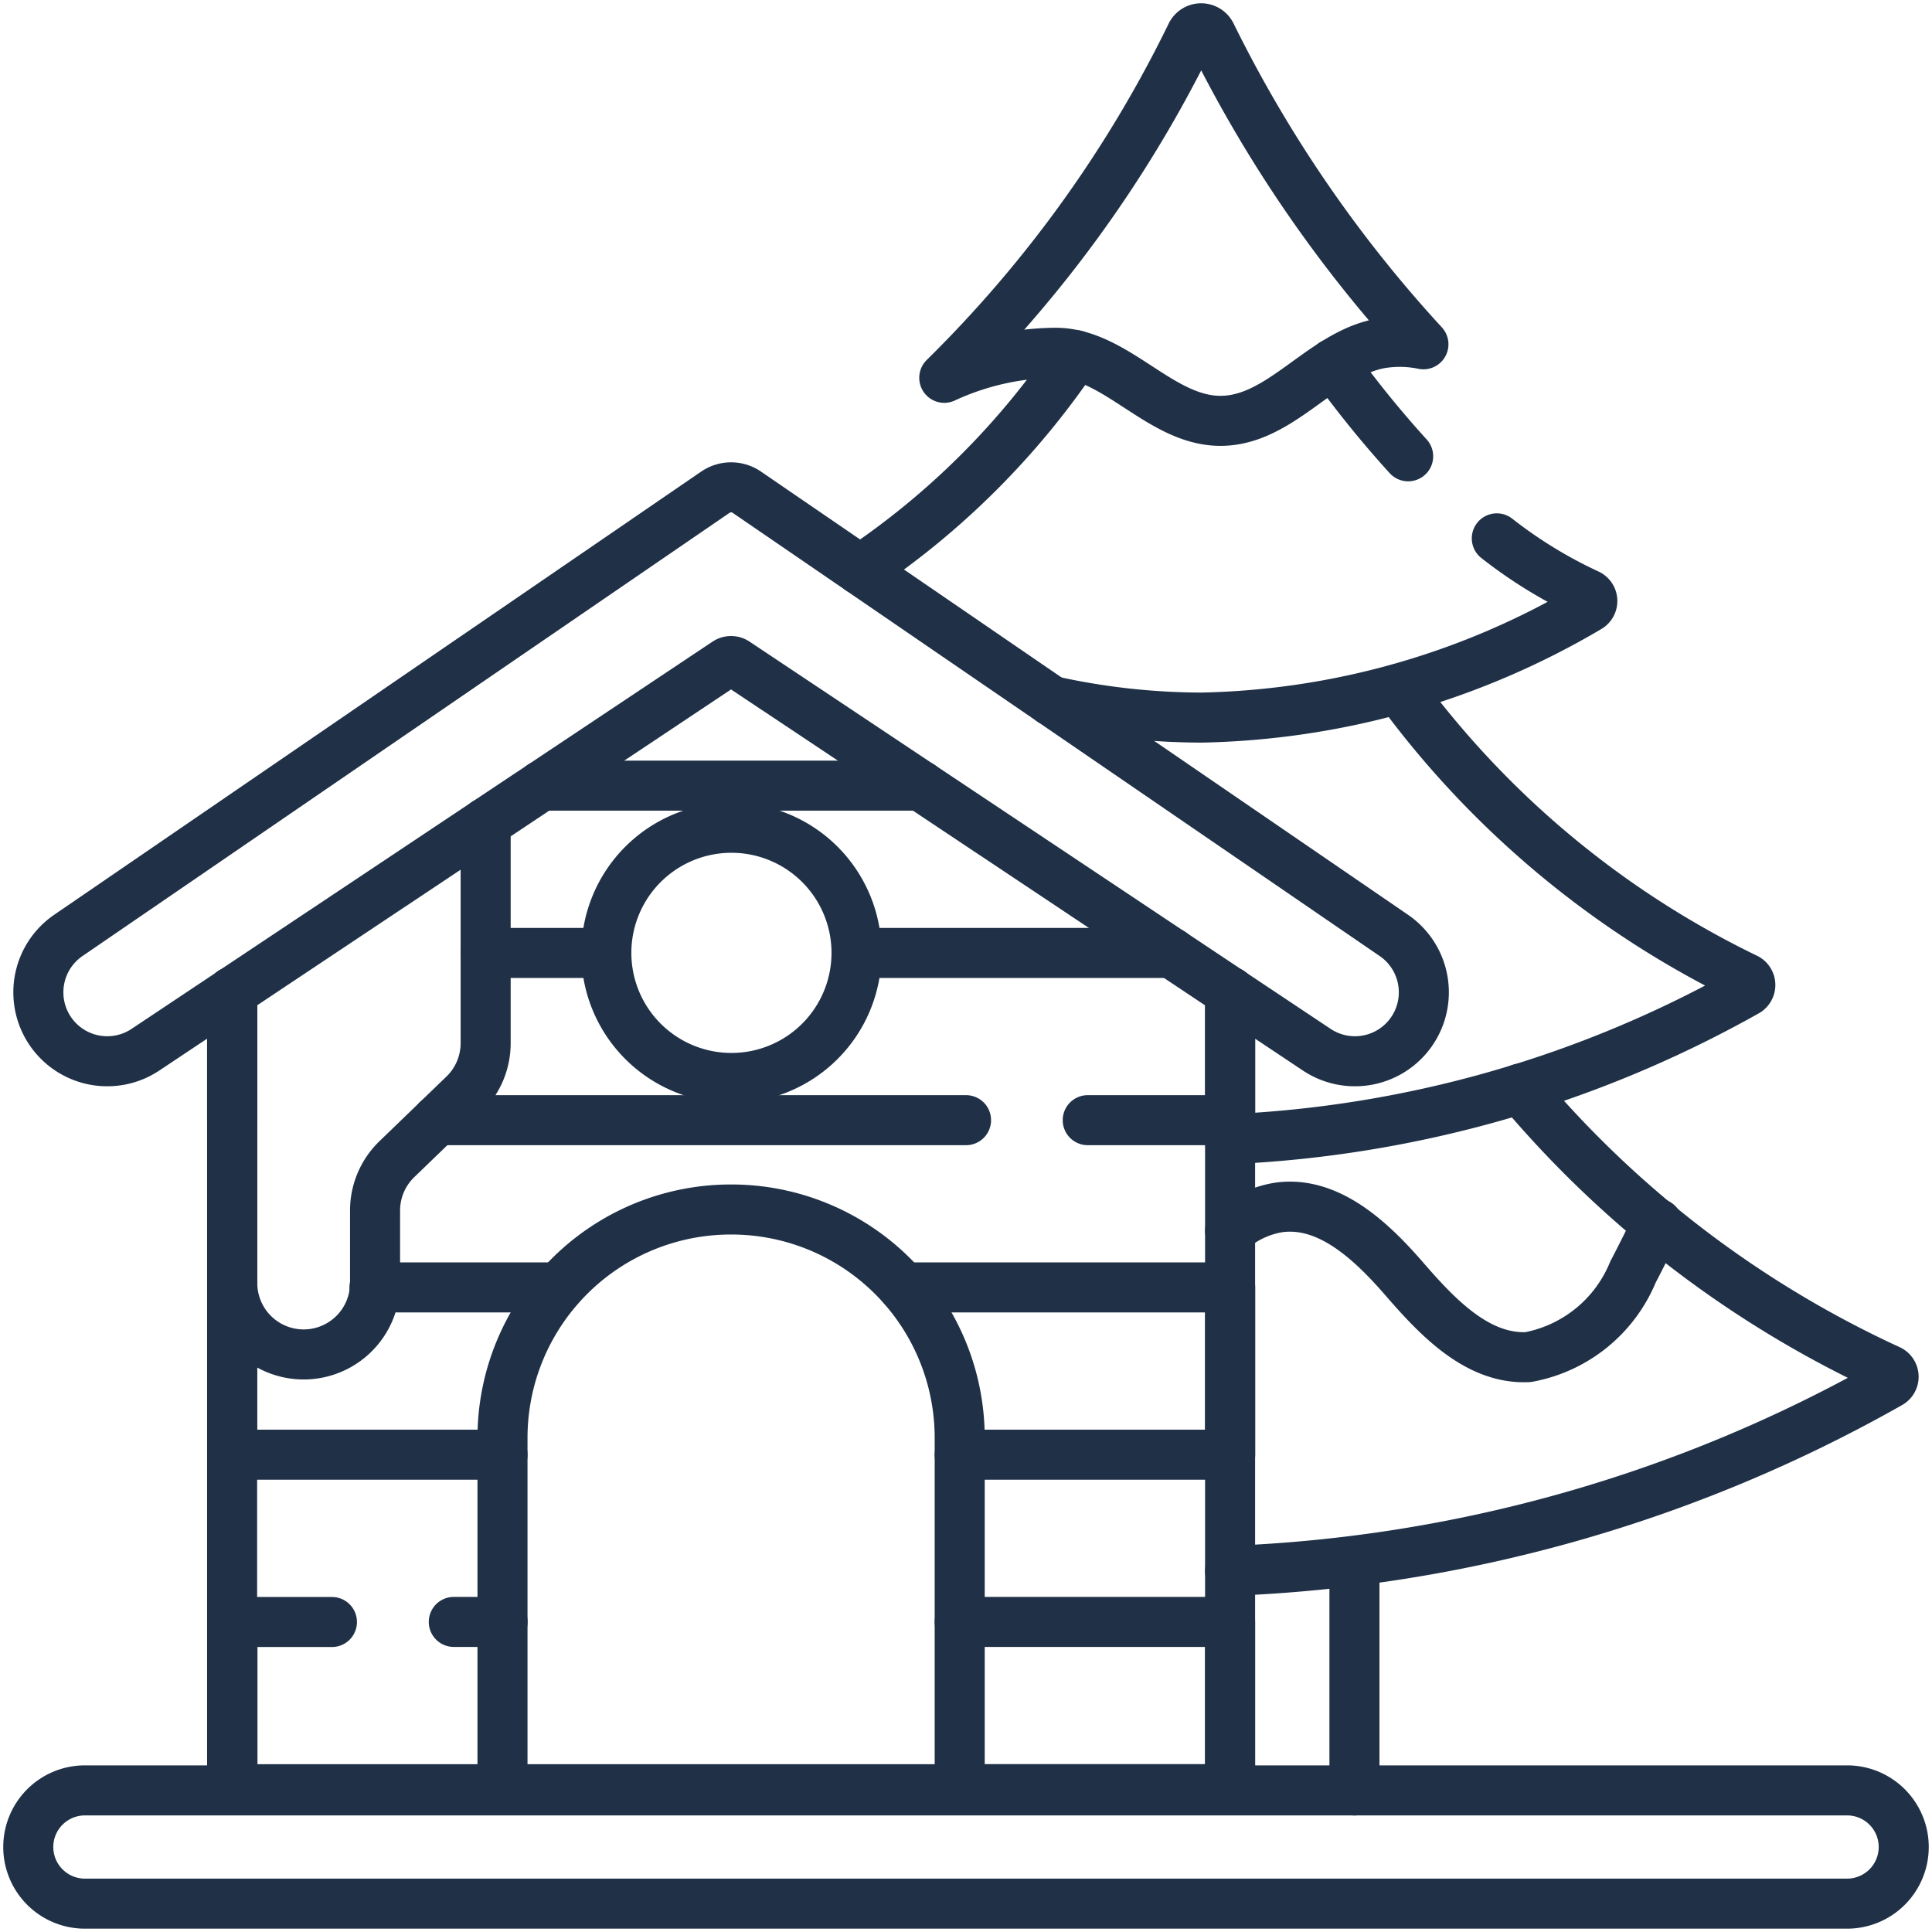
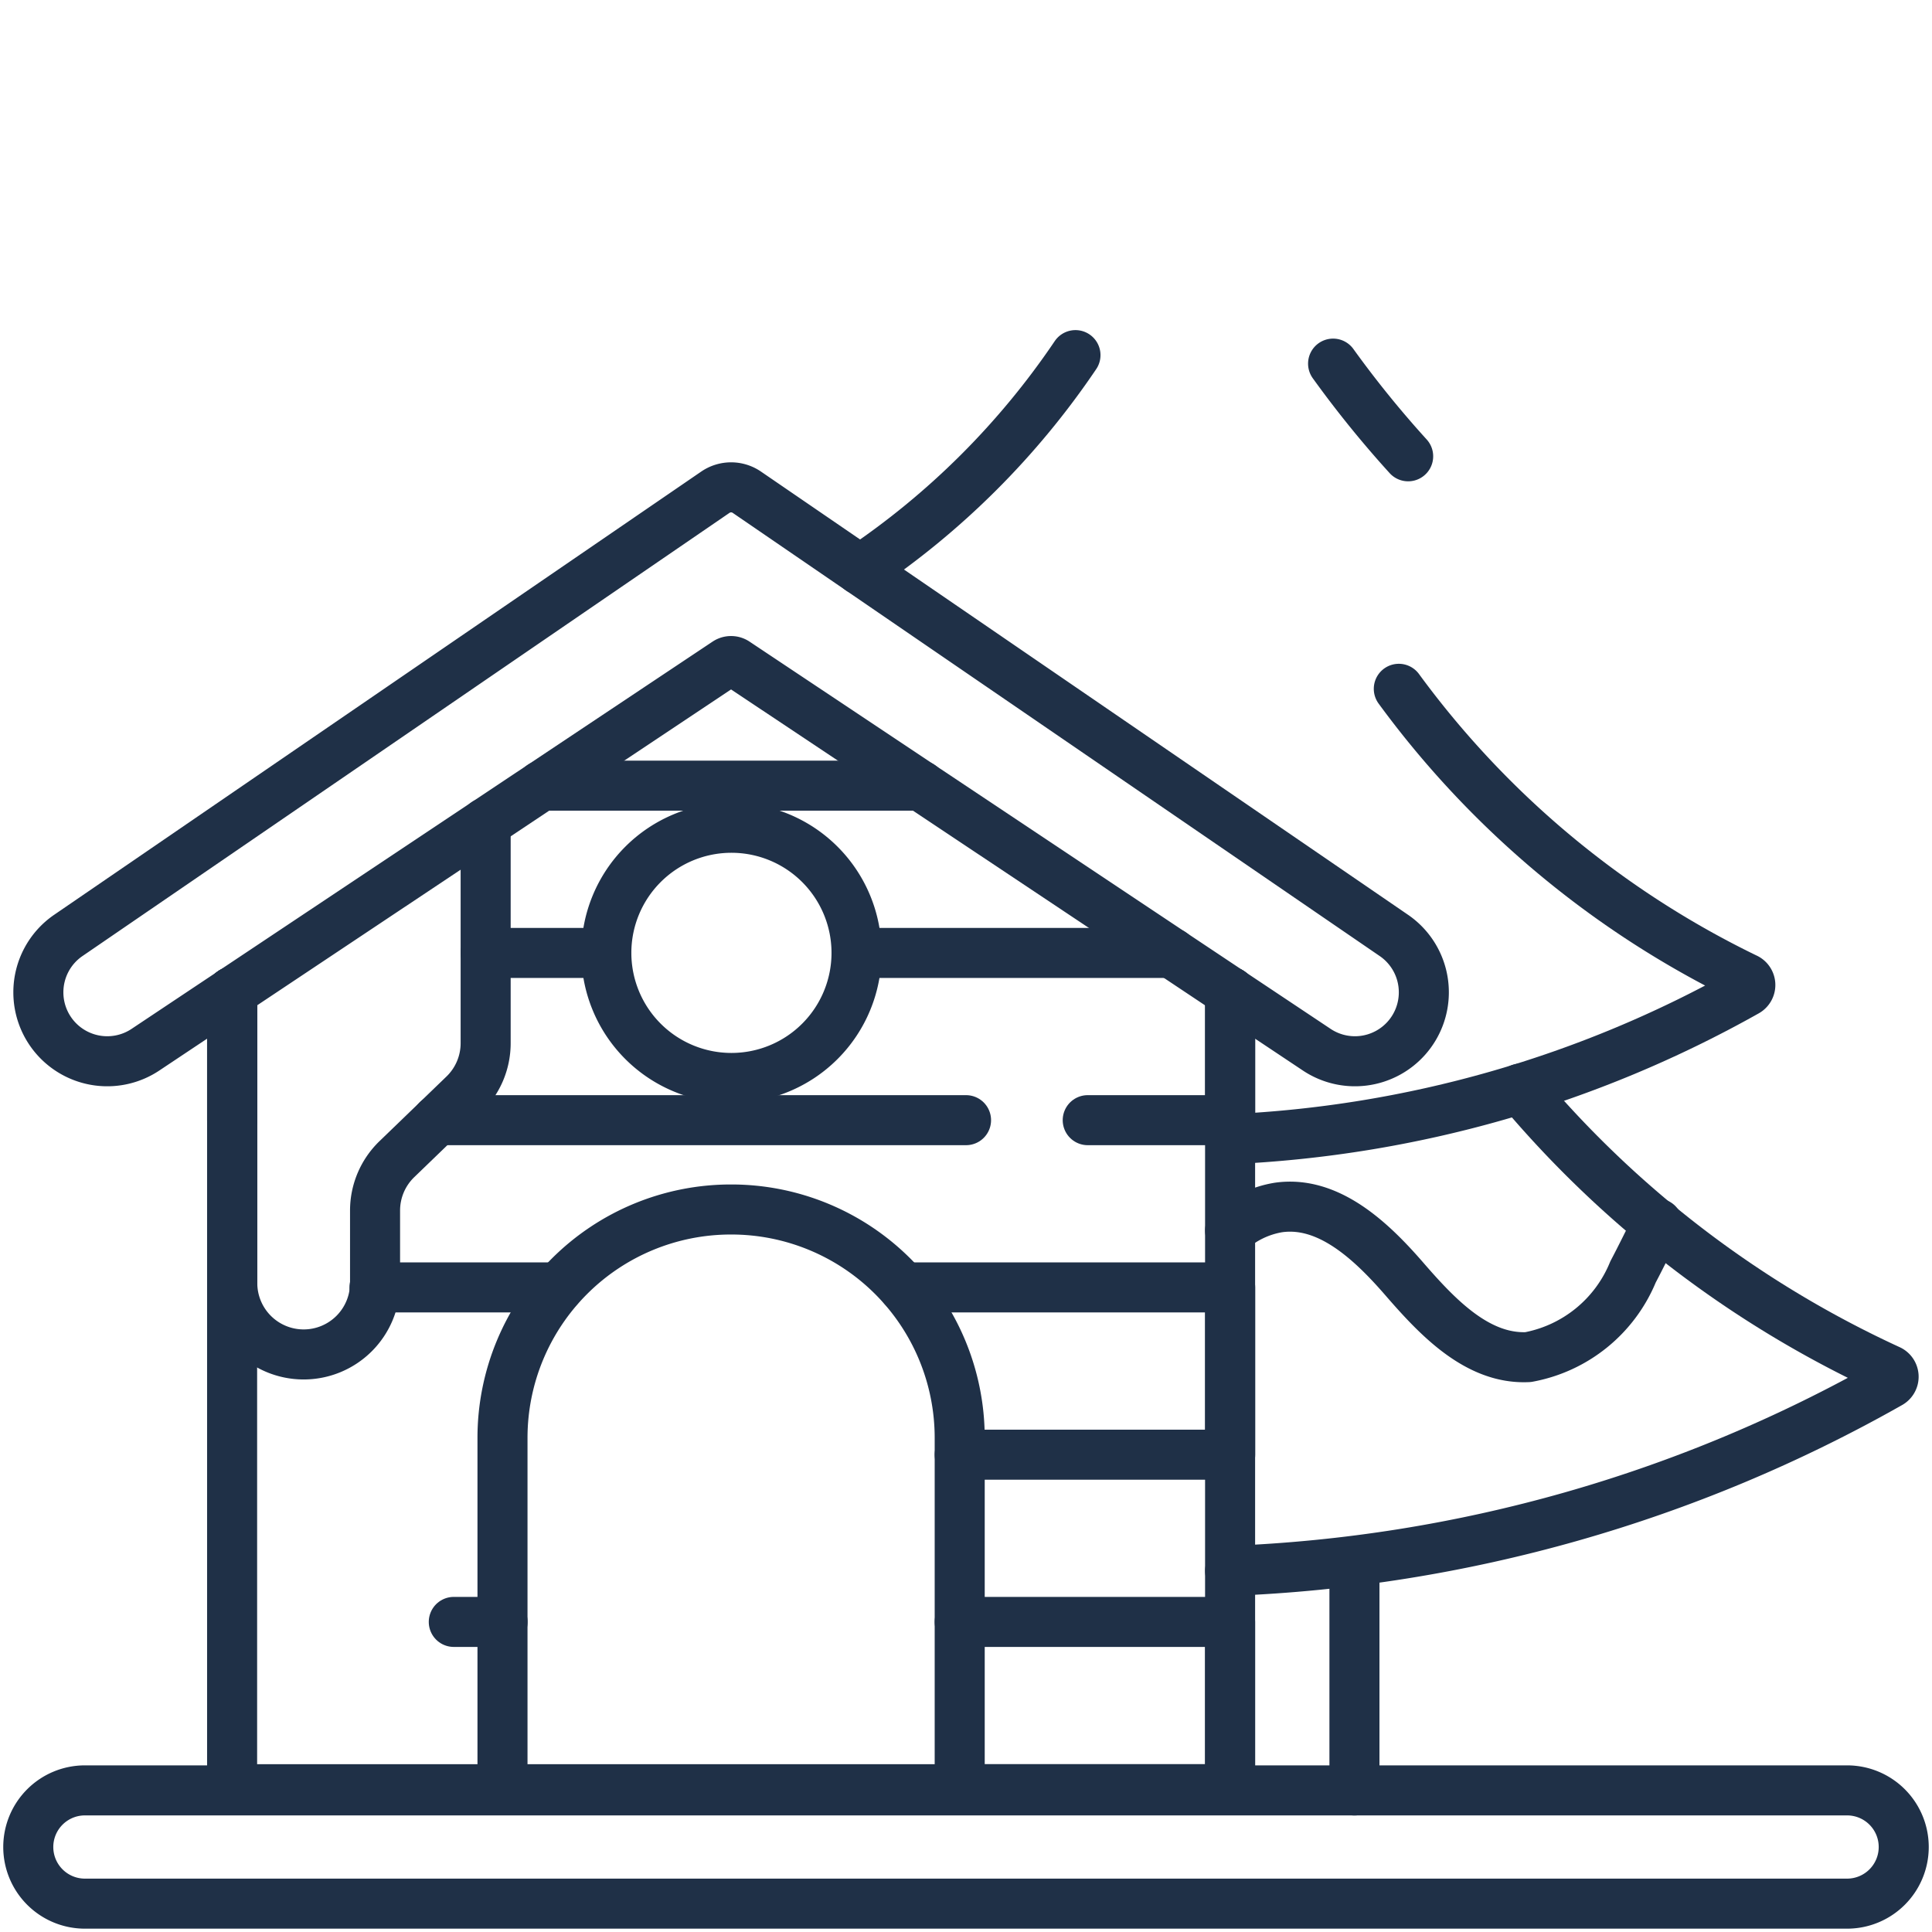
<svg xmlns="http://www.w3.org/2000/svg" width="23.165" height="23.165" viewBox="0 0 23.165 23.165">
  <defs>
    <clipPath id="clip-path">
      <path id="path5554" d="M0-682.665H23.165V-659.5H0Z" transform="translate(0 682.665)" />
    </clipPath>
  </defs>
  <g id="lodge_1_" data-name="lodge (1)" transform="translate(0 -0.002)">
    <g id="g5544" transform="translate(0 0.002)">
      <g id="g5546" transform="translate(16.24 18.724)">
        <path id="path5548" d="M0,0V2.744" fill="rgba(0,0,0,0)" stroke="#1f3047" stroke-linecap="round" stroke-linejoin="round" stroke-miterlimit="10" stroke-width="0.6" />
      </g>
      <g id="g5550">
        <g id="g5552" clip-path="url(#clip-path)">
          <g id="g5558" transform="translate(0.339 21.468)">
            <path id="path5560" d="M-620.857-38.643h-21.129a.679.679,0,0,1-.679-.679.679.679,0,0,1,.679-.679h21.129a.679.679,0,0,1,.679.679A.679.679,0,0,1-620.857-38.643Z" transform="translate(642.665 40)" fill="rgba(0,0,0,0)" stroke="#1f3047" stroke-linecap="round" stroke-linejoin="round" stroke-miterlimit="10" stroke-width="0.6" />
          </g>
          <g id="g5562" transform="translate(14.749 13.053)">
            <path id="path5564" d="M-99.053,0a12.71,12.71,0,0,0,4.421,3.371.09.09,0,0,1,.011.161,17.4,17.4,0,0,1-7.911,2.25" transform="translate(102.532)" fill="rgba(0,0,0,0)" stroke="#1f3047" stroke-linecap="round" stroke-linejoin="round" stroke-miterlimit="10" stroke-width="0.6" />
          </g>
          <g id="g5566" transform="translate(14.749 8.259)">
            <path id="path5568" d="M-57.577,0a11.217,11.217,0,0,0,4.159,3.468.09.09,0,0,1,.011.161A13.887,13.887,0,0,1-59.6,5.4" transform="translate(59.6)" fill="rgba(0,0,0,0)" stroke="#1f3047" stroke-linecap="round" stroke-linejoin="round" stroke-miterlimit="10" stroke-width="0.6" />
          </g>
          <g id="g5570" transform="translate(10.313 4.258)">
            <path id="path5572" d="M0-73.279a9.492,9.492,0,0,0,2.582-2.574" transform="translate(0 75.853)" fill="rgba(0,0,0,0)" stroke="#1f3047" stroke-linecap="round" stroke-linejoin="round" stroke-miterlimit="10" stroke-width="0.6" />
          </g>
          <g id="g5574" transform="translate(12.606 6.455)">
-             <path id="path5576" d="M-152.06,0a5.532,5.532,0,0,0,1.092.669.09.09,0,0,1,.01.159A9.49,9.49,0,0,1-155.6,2.149a8.387,8.387,0,0,1-1.8-.2" transform="translate(157.401)" fill="rgba(0,0,0,0)" stroke="#1f3047" stroke-linecap="round" stroke-linejoin="round" stroke-miterlimit="10" stroke-width="0.6" />
-           </g>
+             </g>
          <g id="g5578" transform="translate(15.984 4.36)">
            <path id="path5580" d="M0,0A12.641,12.641,0,0,0,.9,1.111" fill="rgba(0,0,0,0)" stroke="#1f3047" stroke-linecap="round" stroke-linejoin="round" stroke-miterlimit="10" stroke-width="0.6" />
          </g>
          <g id="g5582" transform="translate(14.749 14.469)">
            <path id="path5584" d="M0-8.13a1.162,1.162,0,0,1,.579-.276c.6-.086,1.114.4,1.512.859s.877.965,1.482.935A1.69,1.69,0,0,0,4.831-7.633c.1-.189.195-.387.294-.58" transform="translate(0 8.415)" fill="rgba(0,0,0,0)" stroke="#1f3047" stroke-linecap="round" stroke-linejoin="round" stroke-miterlimit="10" stroke-width="0.6" />
          </g>
          <g id="g5586" transform="translate(11.322 0.339)">
-             <path id="path5588" d="M-148.883-107.565a1.4,1.4,0,0,1,.515.01,15.776,15.776,0,0,1-2.546-3.715.133.133,0,0,0-.238,0,14.982,14.982,0,0,1-2.961,4.117,3.225,3.225,0,0,1,1.326-.3c.726-.006,1.258.815,1.984.816S-149.592-107.435-148.883-107.565Z" transform="translate(154.113 111.344)" fill="rgba(0,0,0,0)" stroke="#1f3047" stroke-linecap="round" stroke-linejoin="round" stroke-miterlimit="10" stroke-width="0.6" />
-           </g>
+             </g>
          <g id="g5590" transform="translate(11.507 19.447)">
            <path id="path5592" d="M0,0H3.242V2.006H0" fill="rgba(0,0,0,0)" stroke="#1f3047" stroke-linecap="round" stroke-linejoin="round" stroke-miterlimit="10" stroke-width="0.6" />
          </g>
          <g id="g5594" transform="translate(5.441 19.447)">
            <path id="path5596" d="M0,0H.585" fill="rgba(0,0,0,0)" stroke="#1f3047" stroke-linecap="round" stroke-linejoin="round" stroke-miterlimit="10" stroke-width="0.6" />
          </g>
          <g id="g5598" transform="translate(2.783 19.447)">
-             <path id="path5600" d="M-92.3-57.1h-3.242v-2.006h1.193" transform="translate(95.546 59.107)" fill="rgba(0,0,0,0)" stroke="#1f3047" stroke-linecap="round" stroke-linejoin="round" stroke-miterlimit="10" stroke-width="0.6" />
-           </g>
+             </g>
          <g id="g5602" transform="translate(10.831 15.436)">
            <path id="path5604" d="M0,0H3.919V2.006H.676" fill="rgba(0,0,0,0)" stroke="#1f3047" stroke-linecap="round" stroke-linejoin="round" stroke-miterlimit="10" stroke-width="0.6" />
          </g>
          <g id="g5606" transform="translate(4.492 15.436)">
            <path id="path5608" d="M-62.9,0h-2.209" transform="translate(65.107)" fill="rgba(0,0,0,0)" stroke="#1f3047" stroke-linecap="round" stroke-linejoin="round" stroke-miterlimit="10" stroke-width="0.6" />
          </g>
          <g id="g5610" transform="translate(2.783 15.436)">
-             <path id="path5612" d="M-.052,0h0V2.006H3.189" transform="translate(0.053)" fill="rgba(0,0,0,0)" stroke="#1f3047" stroke-linecap="round" stroke-linejoin="round" stroke-miterlimit="10" stroke-width="0.6" />
-           </g>
+             </g>
          <g id="g5614" transform="translate(5.823 11.426)">
            <path id="path5616" d="M-40.974,0h-1.439" transform="translate(42.413)" fill="rgba(0,0,0,0)" stroke="#1f3047" stroke-linecap="round" stroke-linejoin="round" stroke-miterlimit="10" stroke-width="0.6" />
          </g>
          <g id="g5618" transform="translate(10.27 11.426)">
            <path id="path5620" d="M-107.581,0h-3.779" transform="translate(111.36)" fill="rgba(0,0,0,0)" stroke="#1f3047" stroke-linecap="round" stroke-linejoin="round" stroke-miterlimit="10" stroke-width="0.6" />
          </g>
          <g id="g5622" transform="translate(2.783 11.892)">
            <path id="path5624" d="M0-43.809v-1.539" transform="translate(0 45.348)" fill="rgba(0,0,0,0)" stroke="#1f3047" stroke-linecap="round" stroke-linejoin="round" stroke-miterlimit="10" stroke-width="0.6" />
          </g>
          <g id="g5626" transform="translate(5.242 13.431)">
            <path id="path5628" d="M-180.525,0h-6.341" transform="translate(186.866)" fill="rgba(0,0,0,0)" stroke="#1f3047" stroke-linecap="round" stroke-linejoin="round" stroke-miterlimit="10" stroke-width="0.6" />
          </g>
          <g id="g5630" transform="translate(13.042 11.892)">
            <path id="path5632" d="M-48.612,0V1.539H-50.32" transform="translate(50.32)" fill="rgba(0,0,0,0)" stroke="#1f3047" stroke-linecap="round" stroke-linejoin="round" stroke-miterlimit="10" stroke-width="0.6" />
          </g>
          <g id="g5634" transform="translate(6.025 14.501)">
            <path id="path5636" d="M-156.064-197.927v-4.215a2.738,2.738,0,0,0-2.738-2.737h-.006a2.738,2.738,0,0,0-2.738,2.737v4.215" transform="translate(161.546 204.88)" fill="rgba(0,0,0,0)" stroke="#1f3047" stroke-linecap="round" stroke-linejoin="round" stroke-miterlimit="10" stroke-width="0.6" />
          </g>
          <g id="g5638" transform="translate(6.493 9.42)">
            <path id="path5640" d="M-129.453,0H-134" transform="translate(134)" fill="rgba(0,0,0,0)" stroke="#1f3047" stroke-linecap="round" stroke-linejoin="round" stroke-miterlimit="10" stroke-width="0.6" />
          </g>
          <g id="g5642" transform="translate(7.262 9.921)">
            <path id="path5644" d="M-85.642-42.821a1.5,1.5,0,0,1-1.5,1.5,1.5,1.5,0,0,1-1.5-1.5,1.5,1.5,0,0,1,1.5-1.5A1.5,1.5,0,0,1-85.642-42.821Z" transform="translate(88.65 44.325)" fill="rgba(0,0,0,0)" stroke="#1f3047" stroke-linecap="round" stroke-linejoin="round" stroke-miterlimit="10" stroke-width="0.6" />
          </g>
          <g id="g5646" transform="translate(2.783 9.866)">
            <path id="path5648" d="M-86.546,0V2.642a.855.855,0,0,1-.263.617l-.8.772a.856.856,0,0,0-.263.617v.87a.856.856,0,0,1-.856.856.856.856,0,0,1-.856-.856V2.026" transform="translate(89.586)" fill="rgba(0,0,0,0)" stroke="#1f3047" stroke-linecap="round" stroke-linejoin="round" stroke-miterlimit="10" stroke-width="0.6" />
          </g>
          <g id="g5650" transform="translate(2.783 11.892)">
            <path id="path5652" d="M-340.673,0V9.561h-11.966V0" transform="translate(352.639)" fill="rgba(0,0,0,0)" stroke="#1f3047" stroke-linecap="round" stroke-linejoin="round" stroke-miterlimit="10" stroke-width="0.6" />
          </g>
          <g id="g5654" transform="translate(0.46 5.844)">
            <path id="path5656" d="M-472.937-172.348h0a.826.826,0,0,1-1.293.682l-6.958-4.637a.1.1,0,0,0-.111,0l-6.957,4.637a.826.826,0,0,1-1.293-.682.826.826,0,0,1,.359-.682l7.758-5.314a.334.334,0,0,1,.378,0l7.758,5.314A.826.826,0,0,1-472.937-172.348Z" transform="translate(489.549 178.402)" fill="rgba(0,0,0,0)" stroke="#1f3047" stroke-linecap="round" stroke-linejoin="round" stroke-miterlimit="10" stroke-width="0.6" />
          </g>
        </g>
      </g>
    </g>
  </g>
</svg>